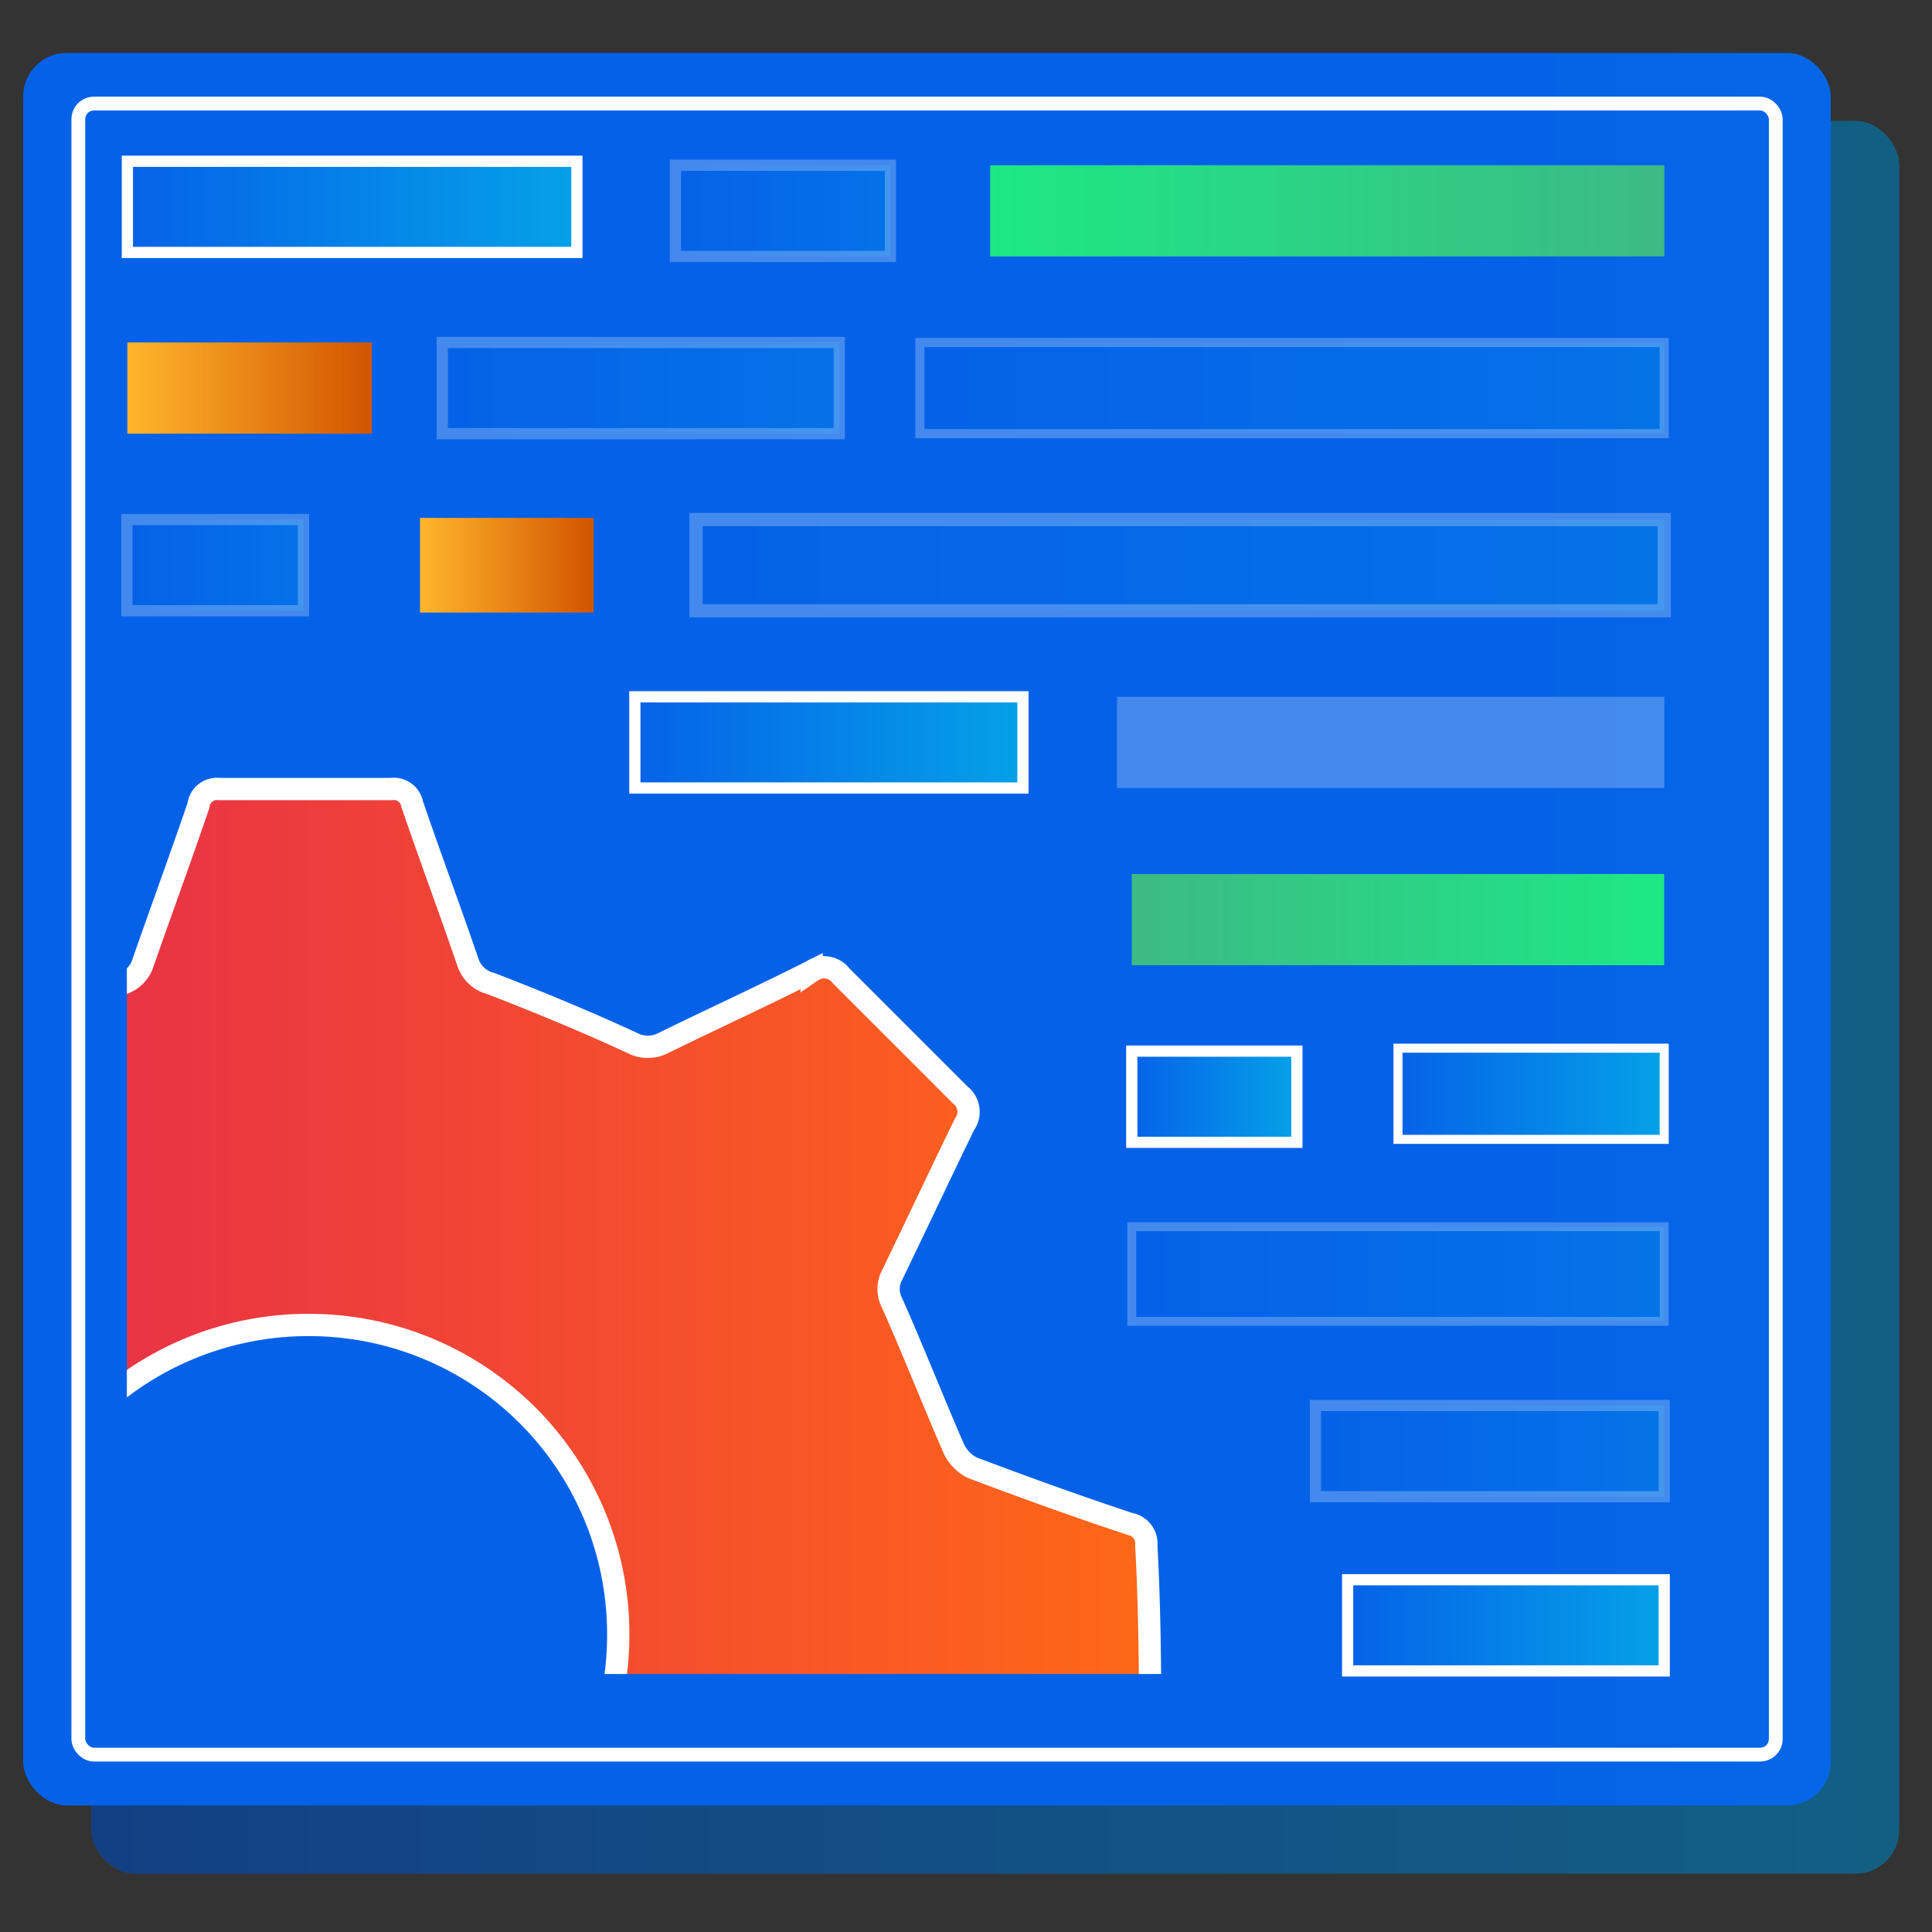
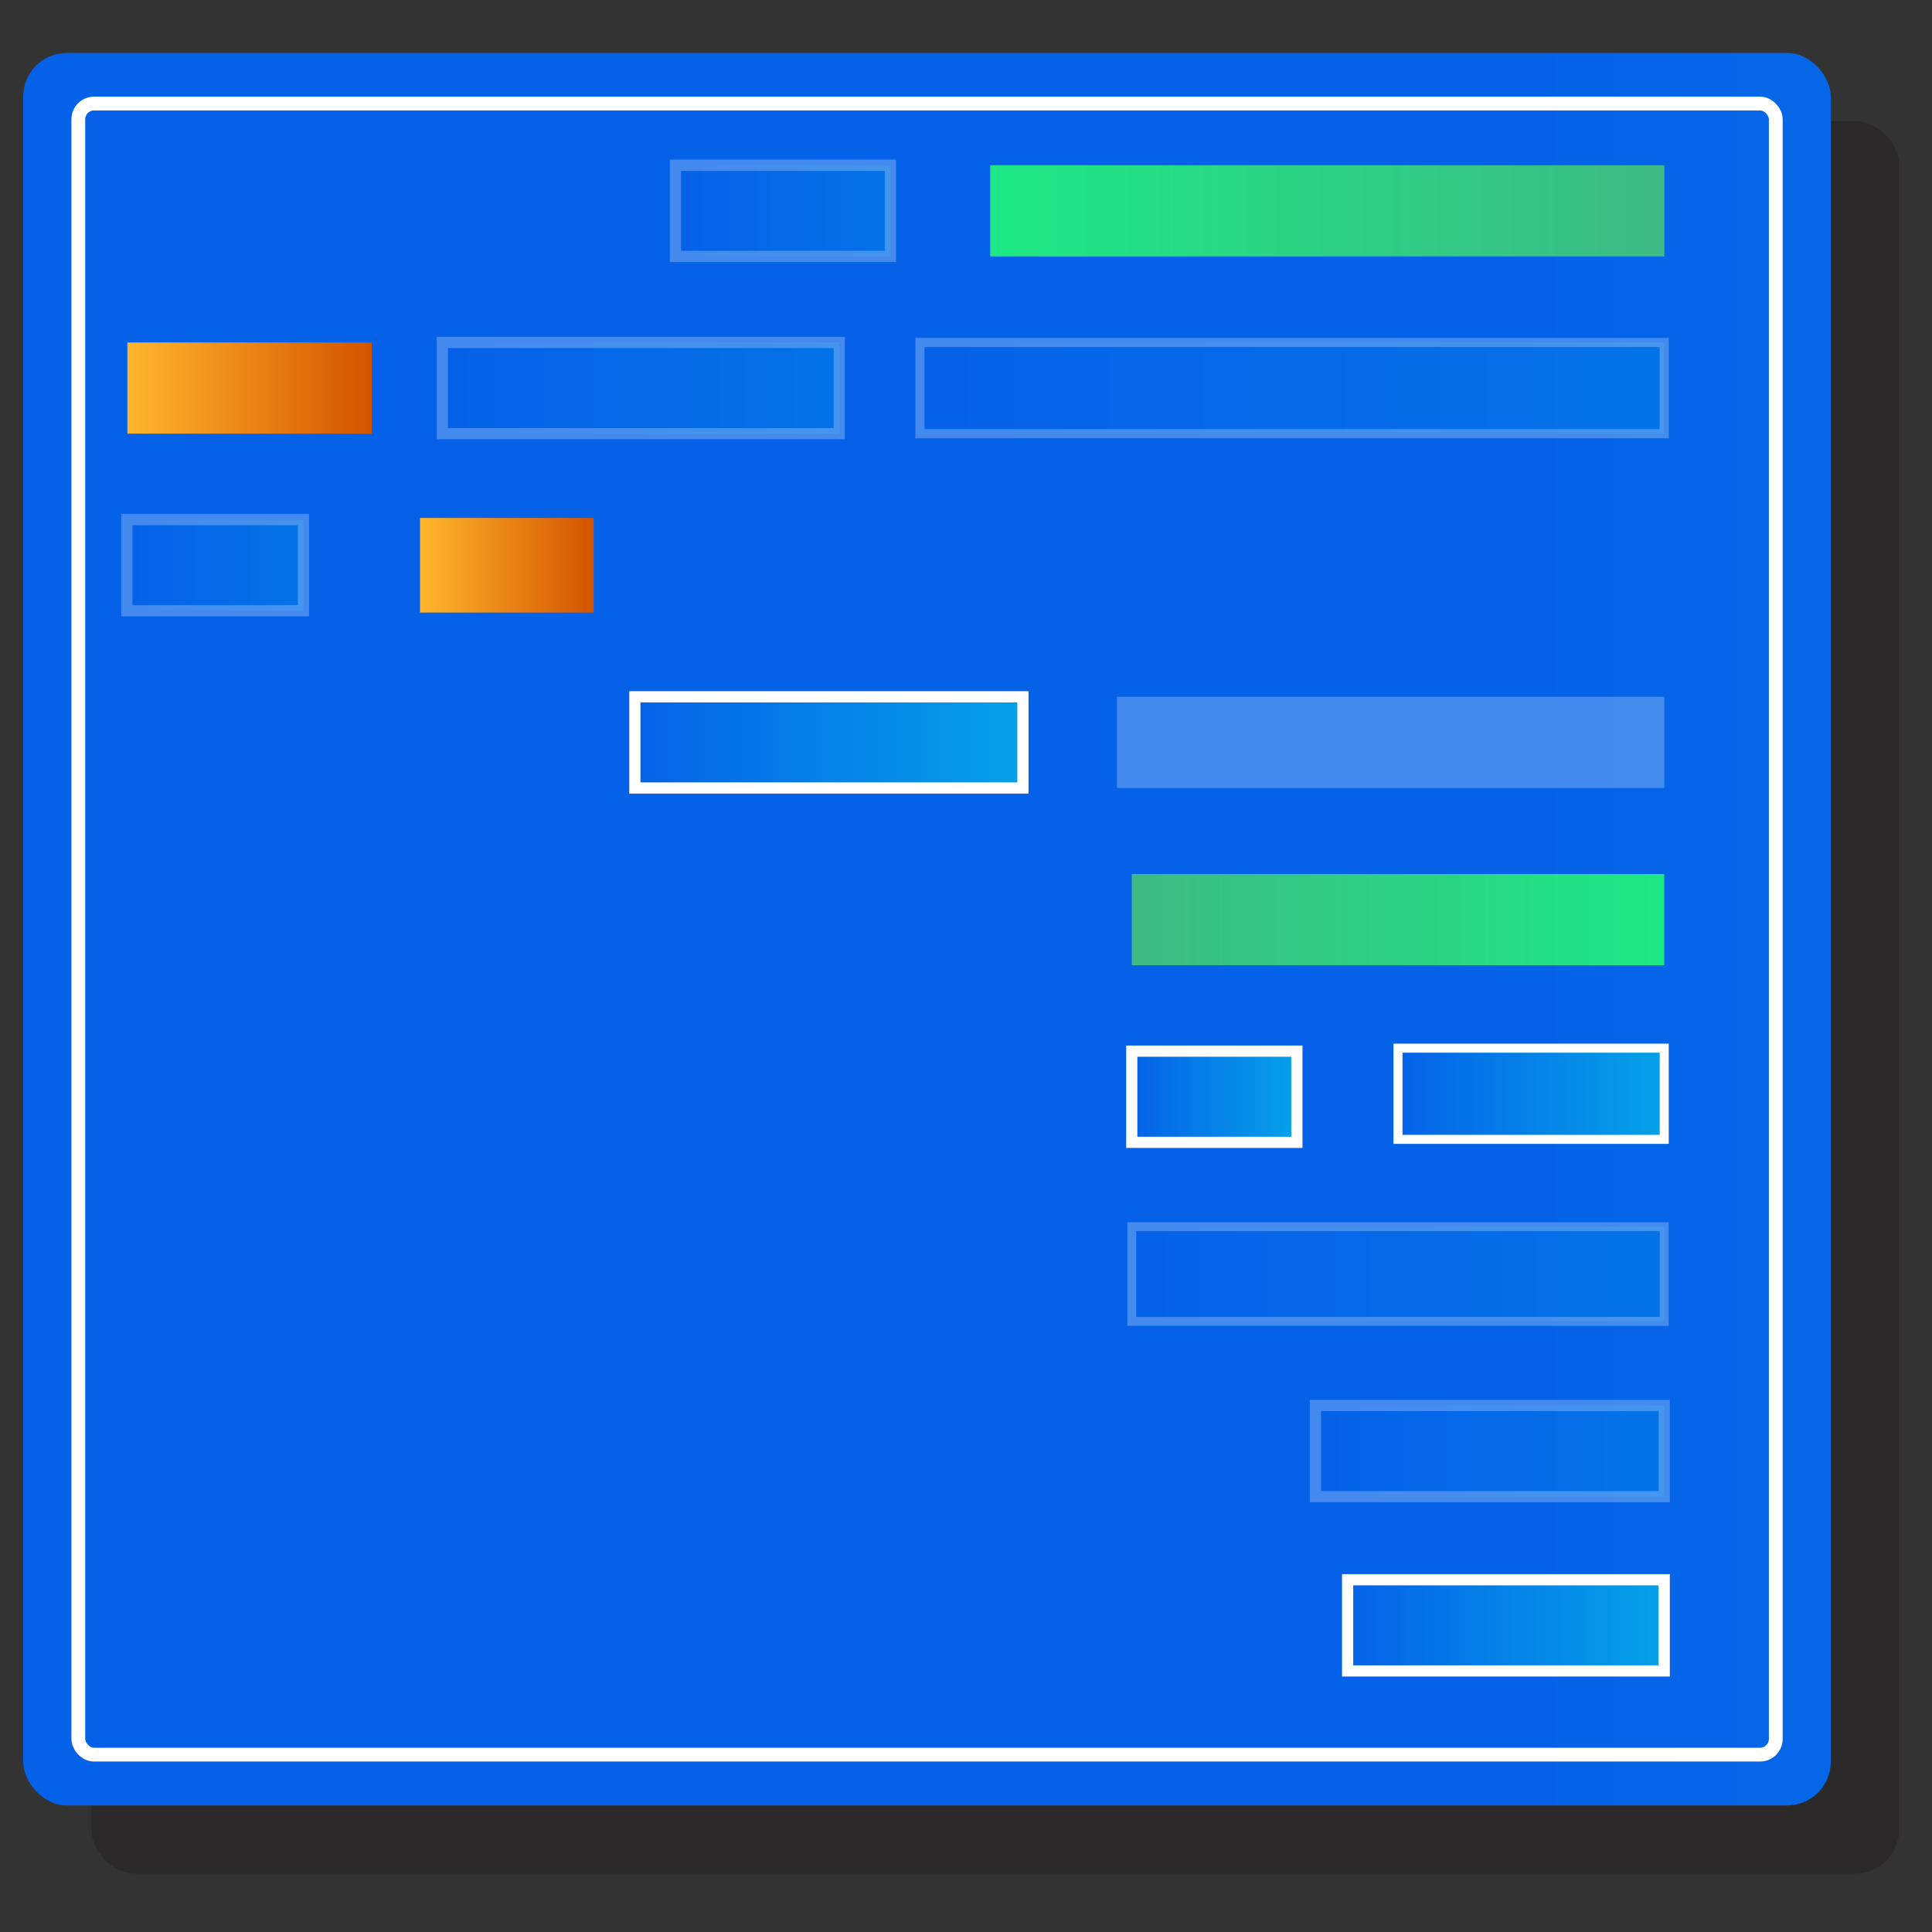
<svg xmlns="http://www.w3.org/2000/svg" xmlns:xlink="http://www.w3.org/1999/xlink" id="Layer_1" data-name="Layer 1" viewBox="0 0 150 150">
  <rect x="0" y="0" width="150" height="150" fill="#333333" stroke="none" />
  <defs>
    <style>.cls-1,.cls-5{fill:none;}.cls-2{fill:url(#linear-gradient);}.cls-3{fill:#231f20;opacity:0.5;}.cls-4{fill:url(#linear-gradient-2);}.cls-10,.cls-12,.cls-14,.cls-15,.cls-16,.cls-18,.cls-19,.cls-20,.cls-21,.cls-22,.cls-24,.cls-5,.cls-7,.cls-8{stroke:#fff;stroke-miterlimit:10;}.cls-5{stroke-width:1.07px;}.cls-6{fill:url(#linear-gradient-3);}.cls-7{stroke-width:0.71px;fill:url(#linear-gradient-4);}.cls-10,.cls-16,.cls-18,.cls-19,.cls-22,.cls-7,.cls-8,.cls-9{opacity:0.25;}.cls-12,.cls-15,.cls-18,.cls-19,.cls-20,.cls-21,.cls-22,.cls-8{stroke-width:0.87px;}.cls-8{fill:url(#linear-gradient-5);}.cls-9{fill:#fff;}.cls-10{stroke-width:1.03px;fill:url(#linear-gradient-6);}.cls-11{fill:url(#linear-gradient-7);}.cls-12{fill:url(#linear-gradient-8);}.cls-13{fill:url(#linear-gradient-9);}.cls-14{stroke-width:0.7px;fill:url(#linear-gradient-10);}.cls-15{fill:url(#linear-gradient-11);}.cls-16{stroke-width:0.69px;fill:url(#linear-gradient-12);}.cls-17{fill:url(#linear-gradient-13);}.cls-18{fill:url(#linear-gradient-14);}.cls-19{fill:url(#linear-gradient-15);}.cls-20{fill:url(#linear-gradient-16);}.cls-21{fill:url(#linear-gradient-17);}.cls-22{fill:url(#linear-gradient-18);}.cls-23{clip-path:url(#clip-path);}.cls-24{stroke-width:1.73px;fill:url(#linear-gradient-19);}</style>
    <linearGradient id="linear-gradient" x1="2216.43" y1="77.44" x2="2356.76" y2="77.44" gradientTransform="matrix(1, 0, 0, -1, -2209.32, 154.87)" gradientUnits="userSpaceOnUse">
      <stop offset="0" stop-color="#05a1e8" />
      <stop offset="1" stop-color="#0562e8" />
    </linearGradient>
    <linearGradient id="linear-gradient-2" x1="413.31" y1="72.14" x2="118.4" y2="72.14" gradientTransform="translate(143.94 144.27) rotate(180)" xlink:href="#linear-gradient" />
    <linearGradient id="linear-gradient-3" x1="62.09" y1="16.37" x2="114.44" y2="16.37" gradientTransform="matrix(-1, 0, 0, 1, 191.31, 0)" gradientUnits="userSpaceOnUse">
      <stop offset="0" stop-color="#3dba85" />
      <stop offset="1" stop-color="#1de885" />
    </linearGradient>
    <linearGradient id="linear-gradient-4" x1="62.1" y1="30.13" x2="119.89" y2="30.13" gradientTransform="matrix(-1, 0, 0, 1, 191.31, 0)" xlink:href="#linear-gradient" />
    <linearGradient id="linear-gradient-5" x1="126.15" y1="30.13" x2="156.97" y2="30.13" gradientTransform="matrix(-1, 0, 0, 1, 191.31, 0)" xlink:href="#linear-gradient" />
    <linearGradient id="linear-gradient-6" x1="62.1" y1="43.88" x2="137.27" y2="43.88" gradientTransform="matrix(-1, 0, 0, 1, 191.31, 0)" xlink:href="#linear-gradient" />
    <linearGradient id="linear-gradient-7" x1="162.45" y1="30.13" x2="181.42" y2="30.13" gradientTransform="matrix(-1, 0, 0, 1, 191.31, 0)" gradientUnits="userSpaceOnUse">
      <stop offset="0" stop-color="#d35400" />
      <stop offset="1" stop-color="#ffb62d" />
    </linearGradient>
    <linearGradient id="linear-gradient-8" x1="111.89" y1="57.64" x2="142.02" y2="57.64" gradientTransform="matrix(-1, 0, 0, 1, 191.31, 0)" xlink:href="#linear-gradient" />
    <linearGradient id="linear-gradient-9" x1="-2822.14" y1="-303.24" x2="-2780.79" y2="-303.24" gradientTransform="matrix(1, 0, 0, -1, 2910.01, -231.84)" xlink:href="#linear-gradient-3" />
    <linearGradient id="linear-gradient-10" x1="62.1" y1="84.92" x2="82.77" y2="84.92" gradientTransform="matrix(-1, 0, 0, 1, 191.31, 0)" xlink:href="#linear-gradient" />
    <linearGradient id="linear-gradient-11" x1="90.61" y1="85.15" x2="103.44" y2="85.15" gradientTransform="matrix(-1, 0, 0, 1, 191.31, 0)" xlink:href="#linear-gradient" />
    <linearGradient id="linear-gradient-12" x1="62.1" y1="98.91" x2="103.44" y2="98.91" gradientTransform="matrix(-1, 0, 0, 1, 191.31, 0)" xlink:href="#linear-gradient" />
    <linearGradient id="linear-gradient-13" x1="145.23" y1="43.88" x2="158.71" y2="43.88" xlink:href="#linear-gradient-7" />
    <linearGradient id="linear-gradient-14" x1="62.1" y1="112.66" x2="89.18" y2="112.66" gradientTransform="matrix(-1, 0, 0, 1, 191.31, 0)" xlink:href="#linear-gradient" />
    <linearGradient id="linear-gradient-15" x1="122.19" y1="16.37" x2="138.88" y2="16.37" gradientTransform="matrix(-1, 0, 0, 1, 191.31, 0)" xlink:href="#linear-gradient" />
    <linearGradient id="linear-gradient-16" x1="62.1" y1="126.19" x2="86.68" y2="126.19" gradientTransform="matrix(-1, 0, 0, 1, 191.31, 0)" xlink:href="#linear-gradient" />
    <linearGradient id="linear-gradient-17" x1="146.52" y1="16.06" x2="181.42" y2="16.06" gradientTransform="matrix(-1, 0, 0, 1, 191.31, 0)" xlink:href="#linear-gradient" />
    <linearGradient id="linear-gradient-18" x1="167.75" y1="43.88" x2="181.46" y2="43.88" gradientTransform="matrix(-1, 0, 0, 1, 191.31, 0)" xlink:href="#linear-gradient" />
    <clipPath id="clip-path">
-       <rect class="cls-1" x="9.85" y="51.86" width="89.04" height="78.11" />
-     </clipPath>
+       </clipPath>
    <linearGradient id="linear-gradient-19" x1="-157.97" y1="235.28" x2="-27.02" y2="235.28" gradientTransform="translate(116.32 -108.55)" gradientUnits="userSpaceOnUse">
      <stop offset="0" stop-color="#db1162" />
      <stop offset="1" stop-color="#ff6817" />
    </linearGradient>
  </defs>
-   <rect class="cls-2" x="7.1" y="9.41" width="140.34" height="136.06" rx="3.38" transform="translate(154.54 154.87) rotate(-180)" />
  <rect class="cls-3" x="7.1" y="9.41" width="140.34" height="136.06" rx="3.38" transform="translate(154.54 154.87) rotate(-180)" />
  <rect class="cls-4" x="1.8" y="4.1" width="140.34" height="136.06" rx="3.38" transform="translate(143.94 144.27) rotate(-180)" />
  <rect class="cls-5" x="6.07" y="8.04" width="131.79" height="128.19" rx="1.22" transform="translate(143.94 144.27) rotate(-180)" />
  <rect class="cls-6" x="76.88" y="12.83" width="52.34" height="7.08" />
  <rect class="cls-7" x="71.42" y="26.59" width="57.79" height="7.08" />
  <rect class="cls-8" x="34.34" y="26.59" width="30.82" height="7.08" />
  <rect class="cls-9" x="86.72" y="54.1" width="42.5" height="7.08" />
-   <rect class="cls-10" x="54.04" y="40.34" width="75.17" height="7.08" />
  <rect class="cls-11" x="9.89" y="26.59" width="18.97" height="7.08" />
  <rect class="cls-12" x="49.29" y="54.1" width="30.13" height="7.08" />
  <rect class="cls-13" x="87.87" y="67.86" width="41.34" height="7.08" />
  <rect class="cls-14" x="108.54" y="81.38" width="20.67" height="7.08" />
  <rect class="cls-15" x="87.87" y="81.61" width="12.82" height="7.08" />
  <rect class="cls-16" x="87.87" y="95.24" width="41.34" height="7.35" />
  <rect class="cls-17" x="32.61" y="40.21" width="13.48" height="7.35" />
  <rect class="cls-18" x="102.13" y="109.12" width="27.08" height="7.08" />
  <rect class="cls-19" x="52.44" y="12.83" width="16.69" height="7.08" />
  <rect class="cls-20" x="104.63" y="122.65" width="24.58" height="7.08" />
-   <rect class="cls-21" x="9.89" y="12.52" width="34.9" height="7.08" />
  <rect class="cls-22" x="9.85" y="40.34" width="13.71" height="7.08" />
  <g class="cls-23">
    <path class="cls-24" d="M89.3,134.82c-4.46,1.6-8.86,3.21-13.32,4.73a2.7,2.7,0,0,0-1.79,1.9q-2.11,5.49-4.59,10.79a2.66,2.66,0,0,0,0,2.62c1.88,3.83,3.67,7.71,5.56,11.48a1.56,1.56,0,0,1-.33,2.15q-4.74,4.59-9.32,9.33a1.57,1.57,0,0,1-2.2.38l-.09-.06c-3.95-1.91-7.9-3.81-11.89-5.63a2.81,2.81,0,0,0-2,0c-3.76,1.52-7.48,3.17-11.27,4.59a2.49,2.49,0,0,0-1.68,1.63c-1.42,4.09-2.91,8.15-4.31,12.24a1.47,1.47,0,0,1-1.65,1.24H17.1a1.45,1.45,0,0,1-1.68-1.15c-1.4-4.11-2.91-8.17-4.31-12.26a2.58,2.58,0,0,0-1.82-1.7C5.66,175.7,2,174.21-1.5,172.51a2.86,2.86,0,0,0-2.78,0C-8,174.39-11.9,176.14-15.75,178a1.68,1.68,0,0,1-2.3-.39c-3-3.1-6-6.13-9.18-9.18a1.86,1.86,0,0,1-.39-2.57Q-24.72,160-22,154.15a3.05,3.05,0,0,0,0-2c-1.52-3.76-3.08-7.53-4.71-11.25a2.93,2.93,0,0,0-1.45-1.53c-4.11-1.57-8.26-3-12.37-4.48-.46-.19-1.08-.78-1.08-1.2v-15c4.36-1.56,8.68-3.15,13-4.59A3.09,3.09,0,0,0-26.48,112c1.31-3.58,2.78-7.07,4.39-10.52a3,3,0,0,0,0-2.89C-24,94.8-25.74,91-27.6,87.11A1.56,1.56,0,0,1-27.23,85c3.14-3,6.24-6.17,9.32-9.32a1.57,1.57,0,0,1,2.16-.32c3.94,1.93,7.89,3.81,11.89,5.63a2.79,2.79,0,0,0,2,0c3.77-1.52,7.49-3.17,11.27-4.59a2.47,2.47,0,0,0,1.68-1.61c1.42-4.09,2.92-8.15,4.32-12.26A1.44,1.44,0,0,1,17,61.26H30.37A1.45,1.45,0,0,1,32,62.43c1.4,4.11,2.92,8.15,4.32,12.26a2.53,2.53,0,0,0,1.81,1.68c3.68,1.42,7.35,2.94,10.93,4.59a2.6,2.6,0,0,0,2.48,0c3.83-1.88,7.71-3.65,11.48-5.56a1.67,1.67,0,0,1,2.29.37L74.54,85a1.66,1.66,0,0,1,.34,2.3C73,91.15,71.16,95.08,69.26,99a2.29,2.29,0,0,0,0,2.16c1.65,3.72,3.14,7.51,4.75,11.22a3.16,3.16,0,0,0,1.47,1.57c4,1.51,8.12,3,12.23,4.36A1.56,1.56,0,0,1,89,120C89.27,125,89.3,129.93,89.3,134.82ZM23.88,102.87A24.07,24.07,0,1,0,48,126.93v-.12a24,24,0,0,0-24.08-23.94Z" />
  </g>
</svg>